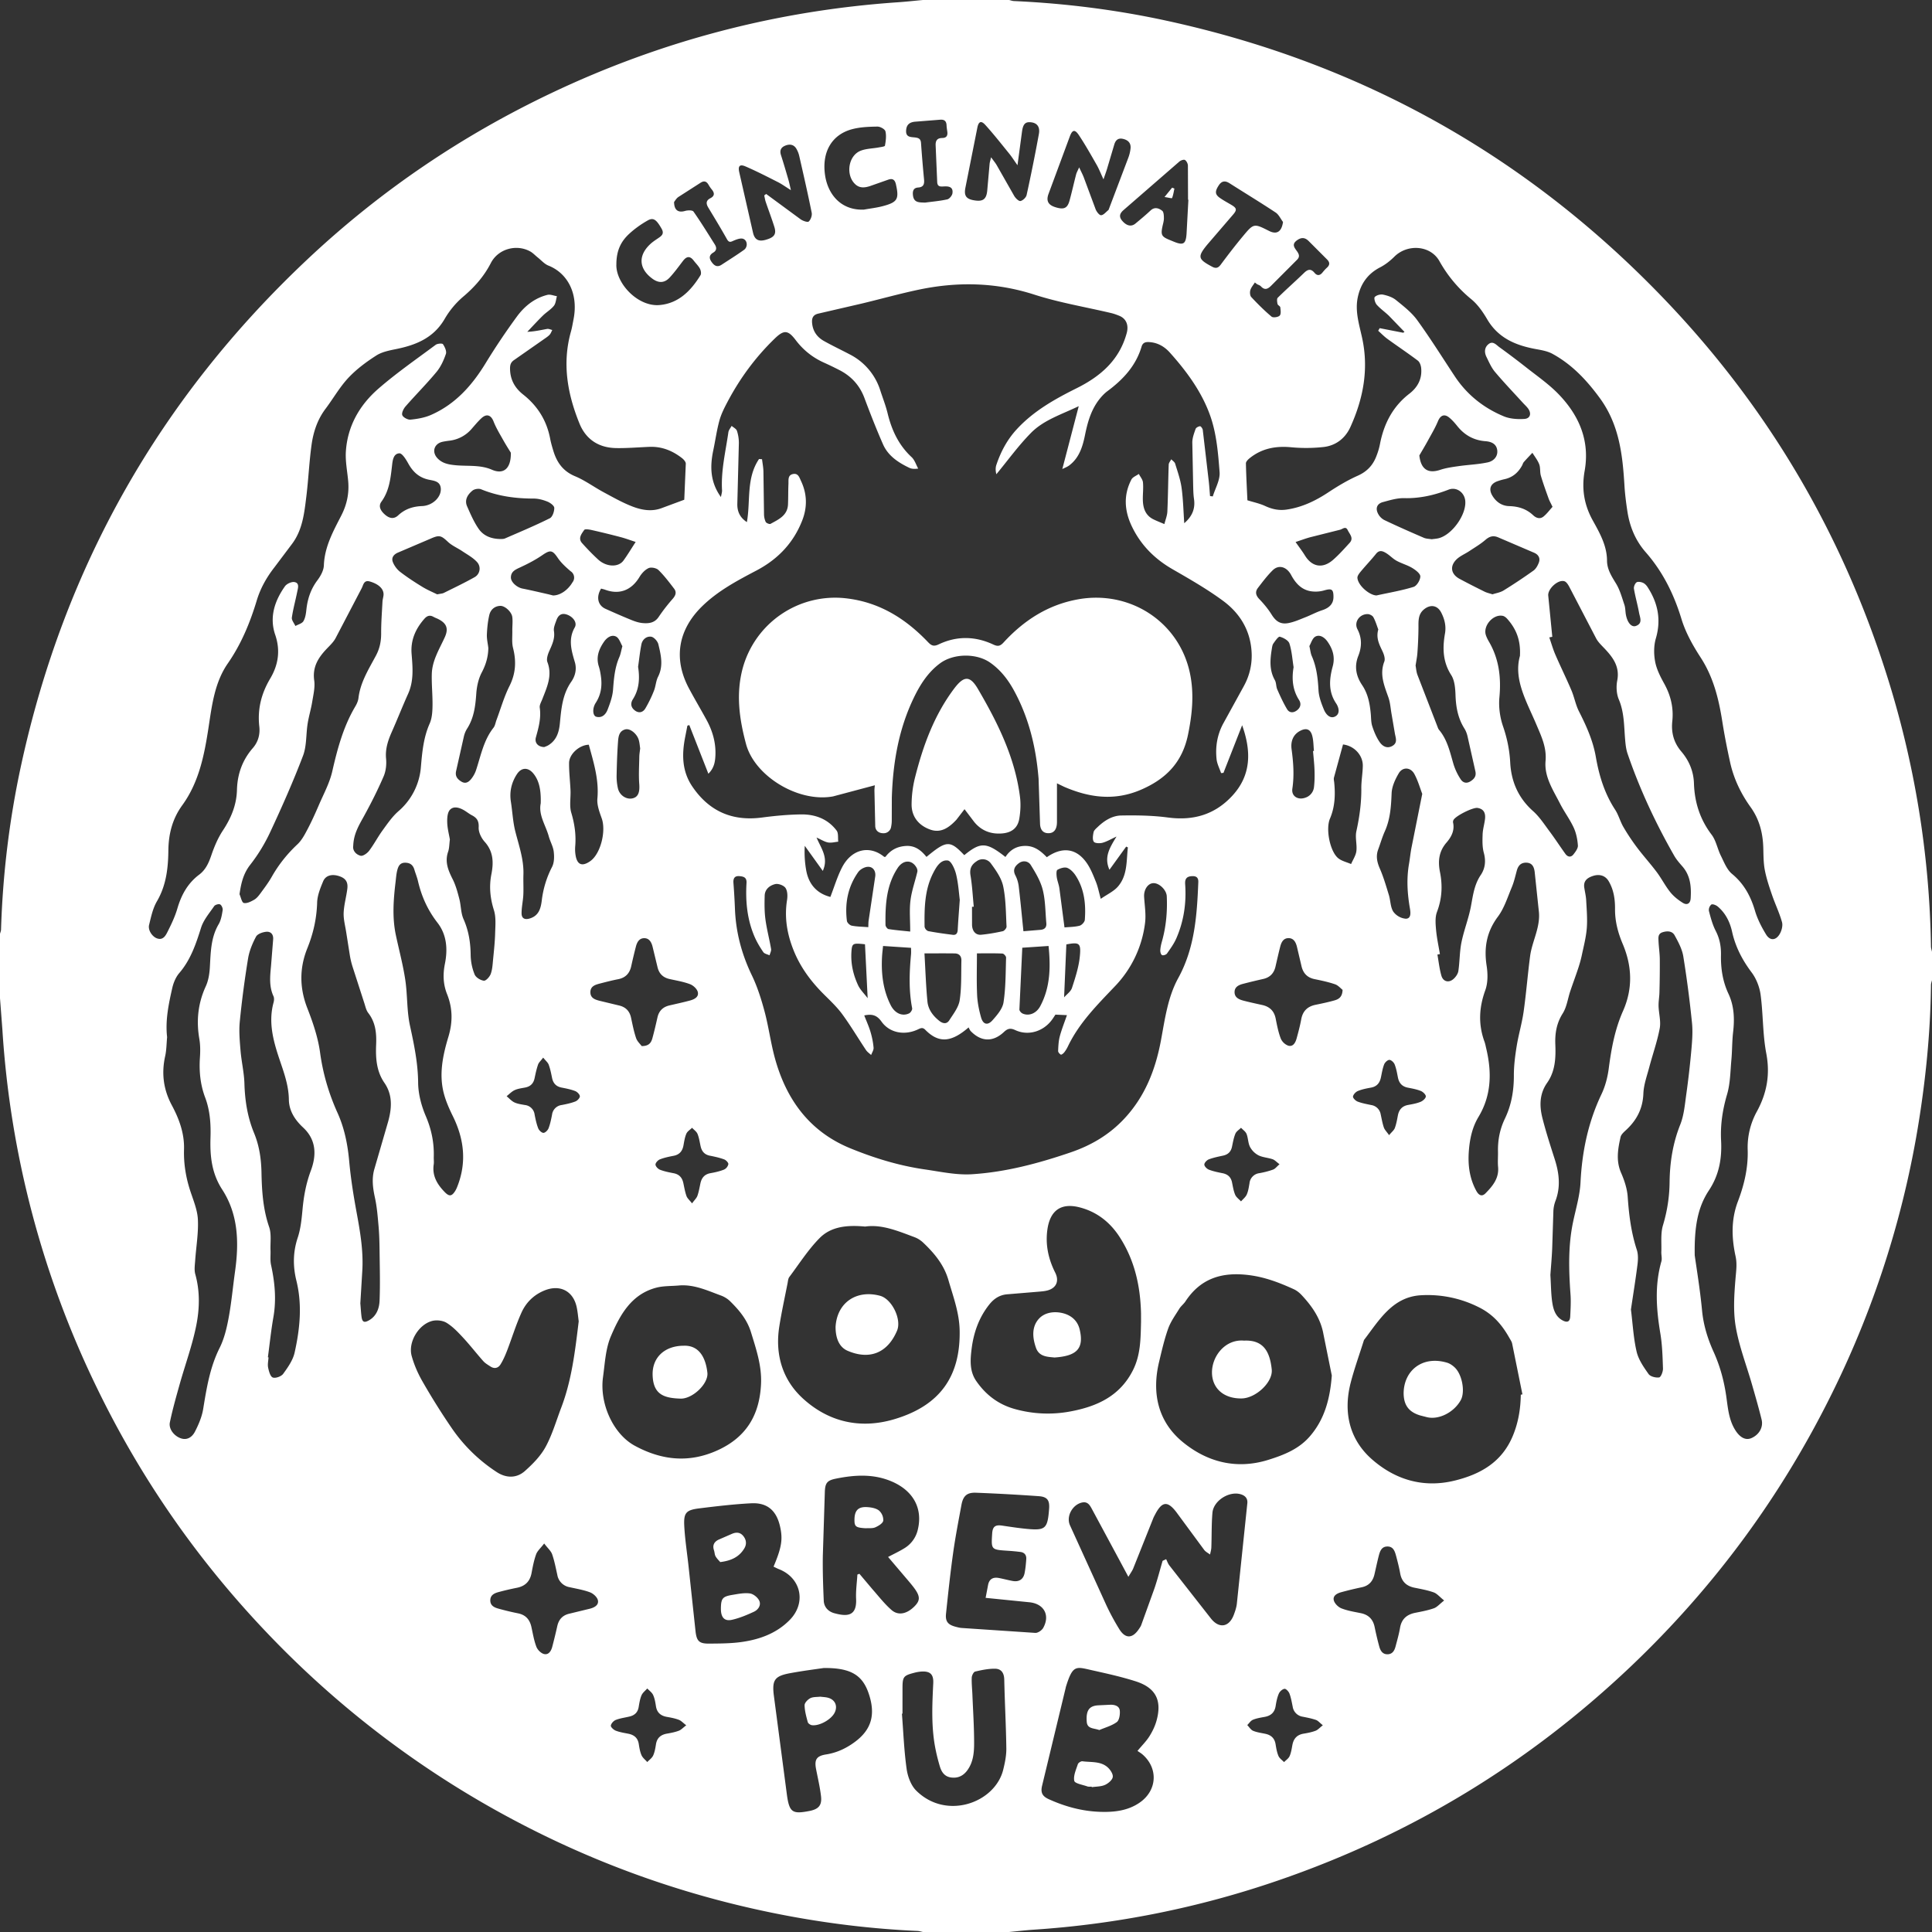
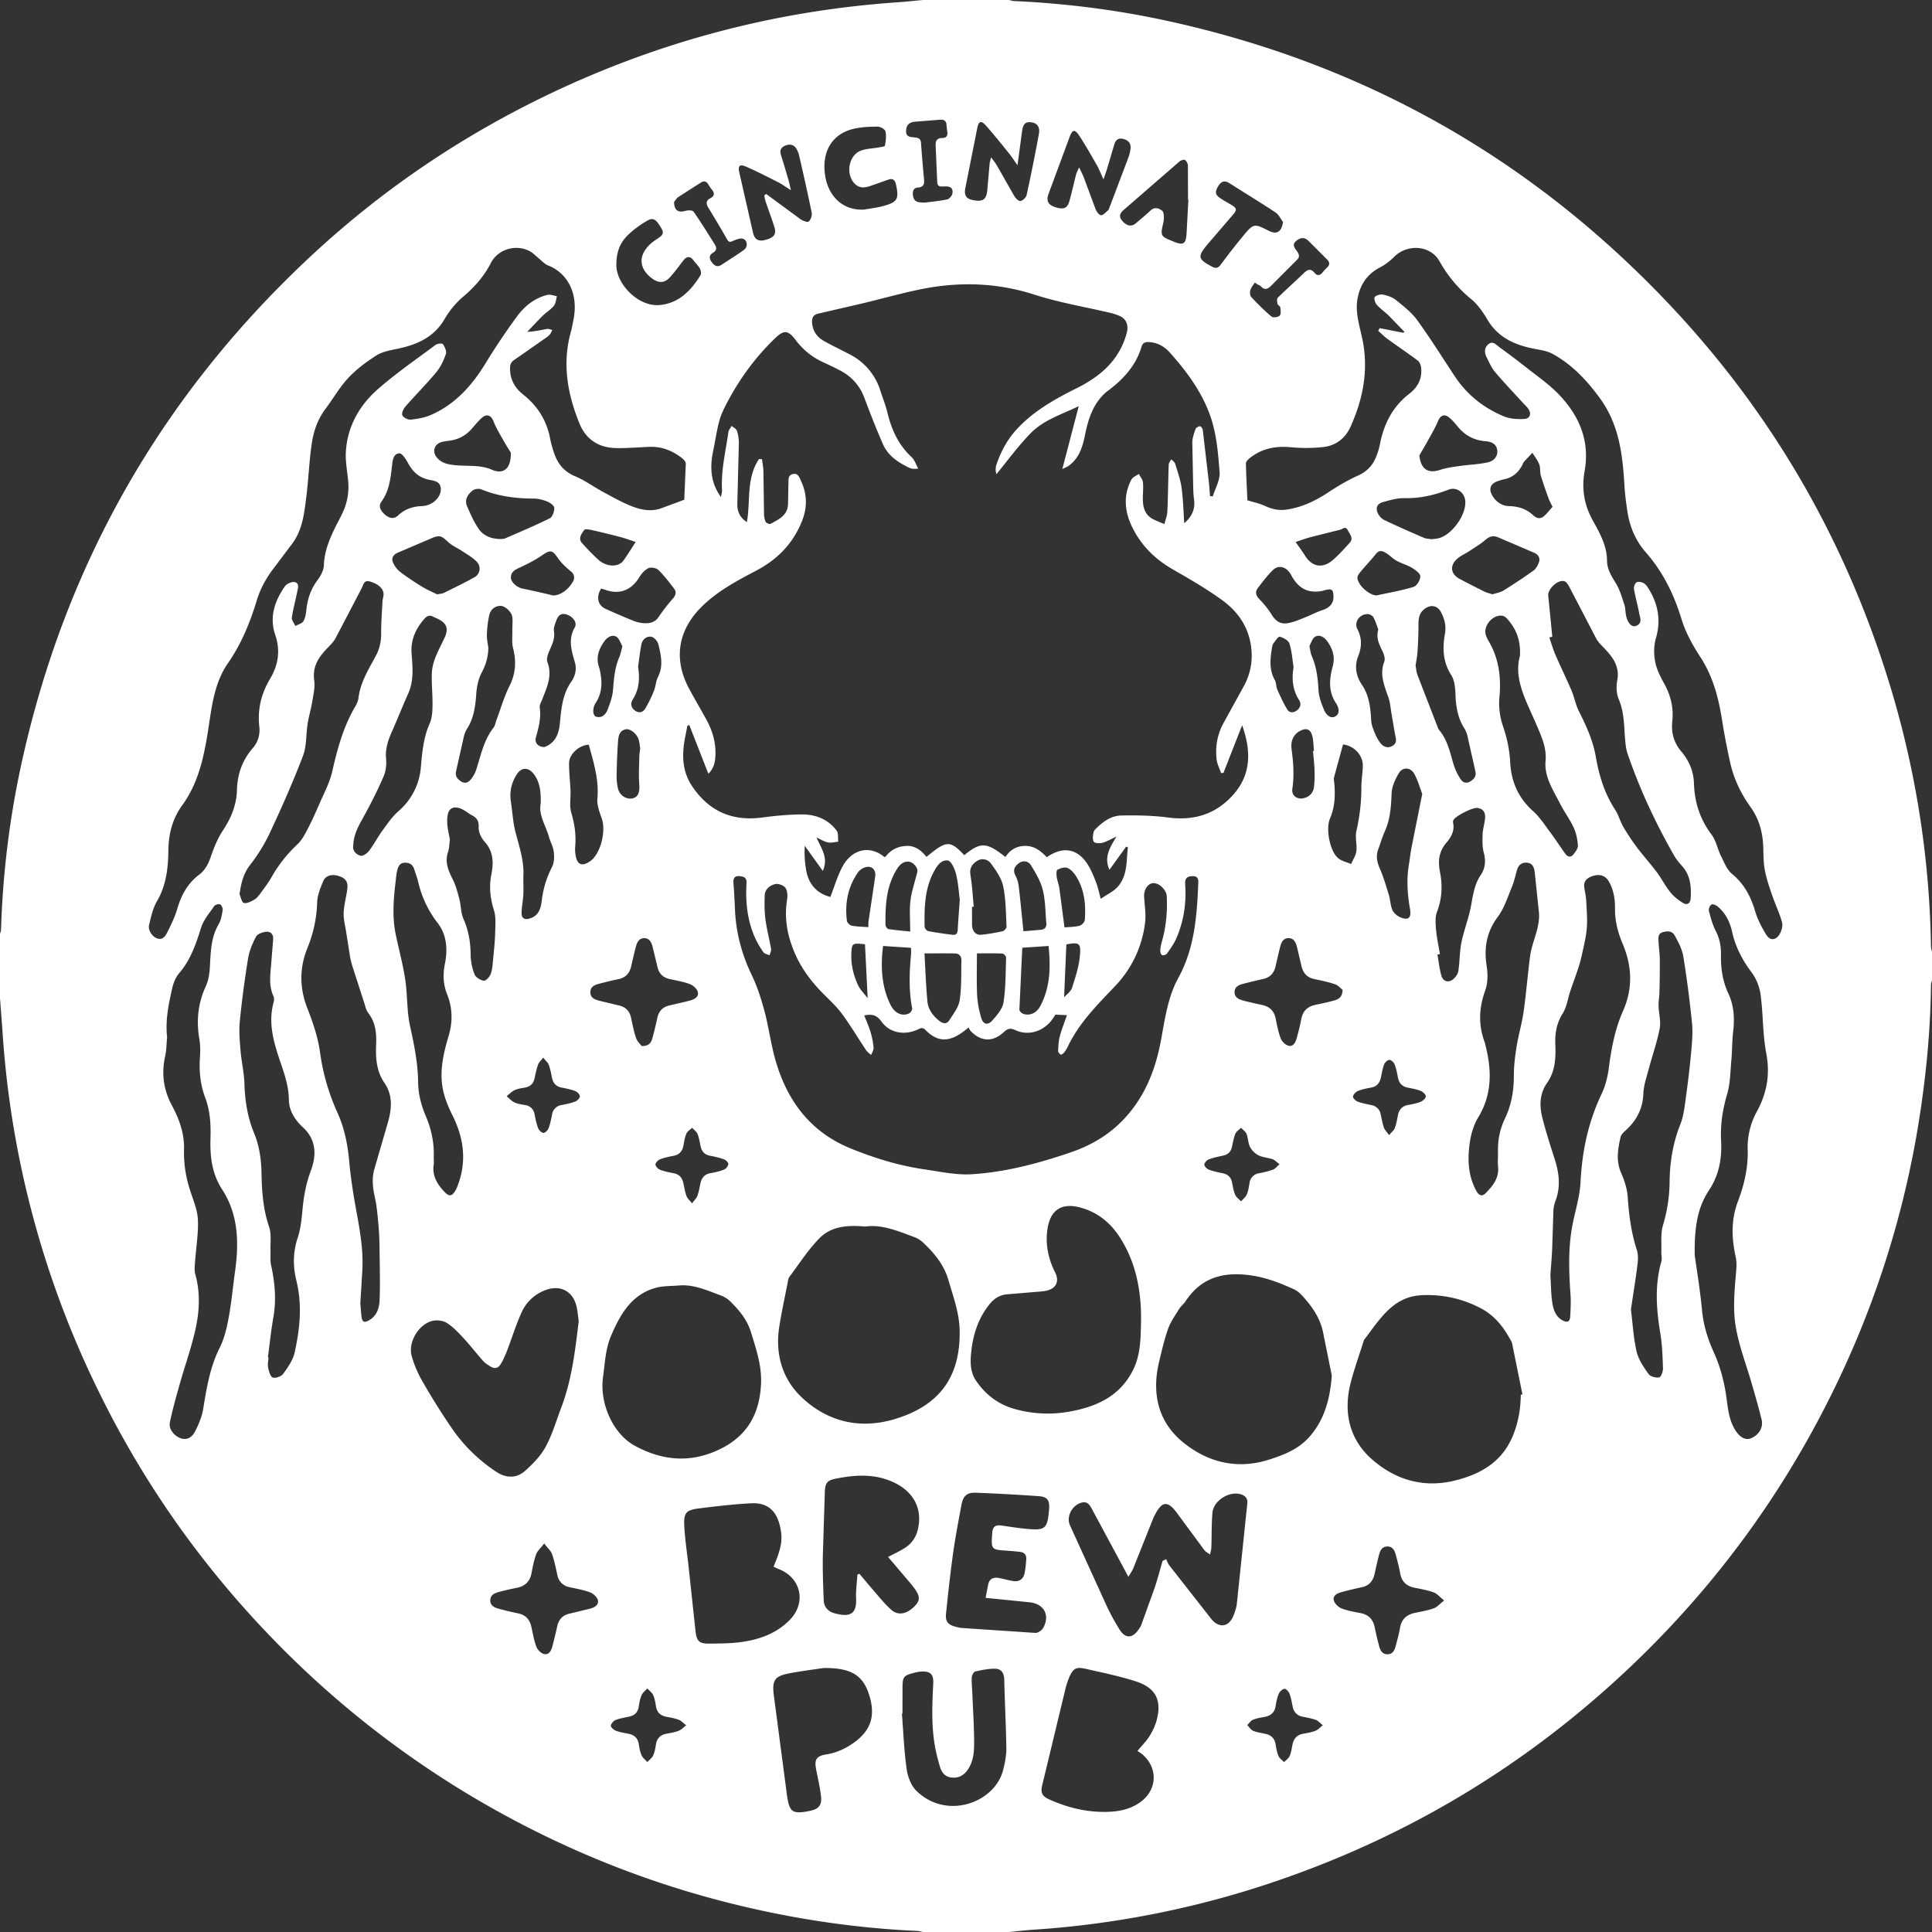
<svg xmlns="http://www.w3.org/2000/svg" viewBox="0 0 120 120" fill="#fff">
  <rect x="0" y="0" width="120" height="120" fill="#333333" stroke="none" />
  <path d="M57.322 0h5.356c.099.022.198.06.298.065 3.225.146 6.418.551 9.57 1.241 12.142 2.657 22.508 8.497 31.059 17.516 6.283 6.627 10.795 14.323 13.561 23.031a58.74 58.74 0 0 1 2.77 16.927c.002.114.042.227.064.34v1.76c-.022.1-.063.2-.064.3-.028 2.602-.262 5.186-.643 7.758a59.08 59.08 0 0 1-5.505 17.605c-3.157 6.394-7.323 12.048-12.492 16.959-6.339 6.022-13.642 10.461-21.911 13.298a58.5 58.5 0 0 1-15.173 3.056c-.512.034-1.022.095-1.533.143h-5.356c-.114-.023-.227-.06-.342-.065-2.663-.119-5.305-.429-7.925-.914-5.844-1.084-11.41-2.989-16.685-5.734a59.86 59.86 0 0 1-15.793-11.874c-4.304-4.514-7.828-9.578-10.55-15.193A59.35 59.35 0 0 1 .147 63.934L0 62v-4c.022-.086.061-.171.064-.258.106-3.429.515-6.825 1.24-10.176 2.673-12.351 8.627-22.854 17.835-31.5 4.508-4.233 9.573-7.661 15.16-10.31C41.106 2.53 48.268.654 55.784.14c.513-.035 1.025-.093 1.538-.14zM47.15 28.511l.181.012c.03.253.081.506.087.761l.036 2.632a1.2 1.2 0 0 0 .104.499c.038.077.239.158.303.122.496-.275 1.053-.514 1.083-1.206.018-.424.009-.849.028-1.274.011-.241-.055-.551.292-.616.316-.059.388.221.488.433.38.802.398 1.623.079 2.444-.544 1.403-1.517 2.418-2.842 3.115-1.201.633-2.401 1.264-3.388 2.233-1.488 1.461-1.789 3.256-.807 5.094.351.658.733 1.299 1.09 1.953.377.69.589 1.427.551 2.22-.019.394-.082.777-.437 1.125l-1.185-3.024-.118.04-.145.743c-.205 1.064-.188 2.092.45 3.034 1.046 1.543 2.484 2.171 4.331 1.927.803-.106 1.616-.183 2.426-.193.872-.011 1.662.28 2.206 1.003.123.163.073.457.102.691-.212.02-.432.085-.633.048-.222-.041-.426-.176-.716-.306.287.681.76 1.248.389 2.073l-1.12-1.559a6.54 6.54 0 0 0 .083 1.486c.15.896.664 1.473 1.508 1.689.242-.623.427-1.254.722-1.828.587-1.142 1.705-1.409 2.617-.664.014.012.046.001.084.001.316-.424.742-.648 1.286-.676.566-.029.939.282 1.26.681 1.251-1.035 1.459-1.043 2.348-.109 1.017-.83 1.374-.817 2.557.113.293-.45.701-.693 1.258-.687.57.006.954.337 1.312.702.965-.676 1.845-.557 2.481.361.246.355.409.775.572 1.18.121.301.181.626.297 1.044.4-.279.808-.461 1.071-.768.599-.697.516-1.591.614-2.426l-.106-.05-1.039 1.438c-.358-.799.032-1.39.438-2.062-.345.159-.597.312-.87.386-.171.046-.472.036-.541-.066-.094-.139-.053-.397-.013-.592.024-.116.147-.219.242-.31.414-.399.906-.716 1.475-.726.966-.017 1.942-.003 2.897.124 1.569.209 2.9-.168 3.986-1.333 1.203-1.29 1.202-2.784.627-4.398l-1.16 2.959-.148.014c-.097-.288-.249-.569-.28-.864-.082-.769.04-1.517.41-2.206l1.289-2.344a3.87 3.87 0 0 0 .474-2.153c-.088-1.334-.744-2.377-1.773-3.135-.991-.73-2.07-1.347-3.139-1.963-1.122-.647-1.984-1.517-2.536-2.686-.45-.954-.513-1.927-.014-2.883.08-.154.303-.233.46-.347.09.174.239.343.257.525.035.355-.014.718-.007 1.078.009.52.158.976.669 1.223.219.106.446.193.669.289.064-.262.174-.521.185-.785.043-.97.049-1.941.084-2.911.004-.111.103-.219.157-.329.084.09.211.166.243.272.151.493.327.987.398 1.494.099.711.113 1.433.167 2.205.513-.443.692-.924.604-1.516-.041-.275-.043-.557-.051-.836l-.053-2.667c.002-.28.109-.565.204-.835.03-.084.177-.161.276-.17.051-.005.159.142.17.229l.374 3.204c.034.301.052.603.077.905l.172.021c.151-.502.459-1.015.422-1.502-.088-1.16-.187-2.36-.561-3.447-.517-1.502-1.467-2.802-2.534-3.99-.328-.365-.745-.608-1.248-.644-.21-.015-.419-.003-.502.277-.352 1.192-1.149 2.047-2.122 2.768-.158.117-.3.263-.428.414-.559.663-.792 1.462-.961 2.294-.147.724-.354 1.431-.985 1.906-.133.1-.299.157-.428.224l1.02-3.905c-1.074.517-2.175.857-2.968 1.662-.78.792-1.438 1.706-2.149 2.566-.052-.203-.06-.402-.001-.577.273-.814.665-1.558 1.255-2.202 1.049-1.145 2.37-1.885 3.731-2.563 1.489-.741 2.657-1.748 3.113-3.43.127-.47-.014-.891-.473-1.074-.16-.064-.324-.125-.491-.164-1.592-.377-3.218-.646-4.77-1.145-2.409-.775-4.811-.816-7.247-.296-1.157.247-2.298.566-3.449.843l-2.719.629c-.327.073-.421.269-.394.581.044.511.306.88.735 1.121.521.293 1.064.548 1.593.827a3.79 3.79 0 0 1 1.912 2.256c.152.468.334.929.45 1.406.254 1.046.685 1.978 1.491 2.725.192.178.276.471.41.711-.248.033-.412.02-.551-.047-.685-.327-1.318-.741-1.634-1.46-.417-.948-.794-1.915-1.158-2.885-.298-.792-.824-1.356-1.566-1.733a20.33 20.33 0 0 0-.934-.451c-.709-.316-1.293-.782-1.763-1.401-.484-.638-.735-.649-1.307-.096-1.188 1.149-2.156 2.464-2.927 3.922-.198.374-.395.761-.506 1.165-.166.601-.25 1.225-.379 1.837-.213 1.008-.205 1.979.473 2.919.03-.177.075-.301.068-.423-.072-1.223.224-2.406.394-3.603.02-.138.132-.264.202-.395.114.1.288.181.329.305a2.4 2.4 0 0 1 .12.776l-.095 3.75c-.014.51.183.878.593 1.145.237-1.3-.056-2.72.756-3.92zm6.53 34.559c.14.362.29.689.391 1.031.094.316.16.644.188.972.013.146-.097.303-.151.455-.108-.101-.239-.187-.319-.307-.494-.739-.948-1.507-1.472-2.223-.328-.448-.741-.837-1.138-1.231-.792-.788-1.448-1.661-1.873-2.706-.416-1.022-.597-2.062-.421-3.163.039-.244.03-.561-.097-.747-.109-.159-.445-.284-.636-.239-.332.079-.644.311-.656.712-.015.492-.019.99.046 1.476.082.618.246 1.225.351 1.84.021.123-.061.263-.095.396-.133-.064-.316-.093-.388-.199-.209-.305-.403-.628-.548-.967-.456-1.063-.563-2.186-.495-3.328.021-.349-.185-.403-.439-.424-.3-.025-.394.138-.373.419a43.62 43.62 0 0 1 .093 1.595c.054 1.458.415 2.828 1.051 4.147.343.712.586 1.483.791 2.25.257.963.382 1.962.648 2.922.708 2.559 2.157 4.54 4.672 5.57 1.489.61 3.033 1.084 4.634 1.314.972.14 1.961.36 2.927.299 2.104-.133 4.136-.677 6.135-1.36 1.278-.437 2.385-1.092 3.309-2.074 1.298-1.379 1.954-3.056 2.294-4.881.247-1.322.421-2.68 1.074-3.87 1.028-1.872 1.163-3.903 1.246-5.958.011-.281-.124-.384-.388-.372-.328.015-.453.158-.428.506.082 1.159-.083 2.289-.549 3.357-.147.337-.37.644-.583.946-.052.074-.229.13-.303.096s-.116-.196-.111-.298c.009-.184.052-.37.102-.548.26-.919.344-1.857.301-2.808-.018-.398-.473-.836-.841-.816-.341.018-.593.413-.566.853.033.544.127 1.099.057 1.63a6.88 6.88 0 0 1-1.877 3.93c-1.09 1.146-2.217 2.268-2.913 3.726-.063.131-.14.259-.23.373-.052.066-.172.158-.209.138-.078-.041-.172-.15-.169-.227.013-.303.026-.613.103-.904.118-.443.291-.871.445-1.32l-.715-.033c-.062.093-.125.194-.194.291-.531.749-1.477 1.05-2.293.674-.306-.141-.475-.109-.714.116-.68.638-1.415.606-2.056-.052-.063-.065-.095-.159-.137-.234-1.041.9-1.827 1.028-2.694.144-.164-.167-.293-.095-.456-.019-.815.384-1.75.229-2.26-.488-.295-.414-.599-.48-1.071-.382zm33.473-42.405l.083-.049-.961-.996c-.247-.241-.539-.439-.767-.696-.102-.116-.182-.412-.119-.478.111-.114.354-.18.517-.146.28.059.582.159.799.335.471.383.972.768 1.323 1.253.82 1.13 1.56 2.319 2.332 3.485.759 1.146 1.795 1.968 3.051 2.488.383.158.85.186 1.271.159.367-.024.453-.339.233-.643-.093-.128-.215-.236-.323-.354-.583-.64-1.182-1.265-1.739-1.927-.225-.268-.369-.609-.527-.929-.143-.29-.124-.598.138-.8.267-.207.47.053.663.195a51.18 51.18 0 0 1 1.626 1.225c.697.553 1.442 1.063 2.056 1.699 1.27 1.317 1.95 2.88 1.616 4.763-.192 1.086-.046 2.083.505 3.077.423.764.881 1.561.885 2.496.003.546.285.972.559 1.423.243.398.369.87.52 1.319.067.199.056.422.096.631.094.488.35.783.622.683.442-.164.244-.531.193-.821-.089-.498-.233-.986-.317-1.484-.021-.126.057-.322.157-.399.082-.063.276-.029.396.021.114.048.22.157.29.265.643.987.86 2.027.517 3.195-.132.451-.131.979-.043 1.445.089.471.323.928.559 1.355.408.736.595 1.503.506 2.34-.075.707.087 1.328.565 1.889s.756 1.225.78 1.971c.038 1.178.373 2.235 1.097 3.189.279.368.361.88.574 1.307.198.396.371.86.693 1.127.748.618 1.16 1.387 1.428 2.294.152.514.407 1.011.688 1.47.244.4.605.381.845-.027.122-.208.205-.52.144-.74-.159-.573-.424-1.115-.617-1.68-.175-.511-.35-1.027-.451-1.556-.087-.454-.081-.928-.095-1.393-.028-.913-.243-1.756-.786-2.512-.604-.84-1.048-1.764-1.272-2.778-.186-.844-.354-1.694-.488-2.548-.221-1.405-.553-2.752-1.347-3.974-.481-.74-.931-1.542-1.186-2.38-.47-1.546-1.161-2.942-2.222-4.153-.645-.736-.997-1.598-1.141-2.551-.08-.526-.148-1.056-.18-1.586-.116-1.926-.326-3.794-1.533-5.441-.821-1.121-1.733-2.089-2.946-2.75-.315-.171-.7-.231-1.06-.298-1.233-.23-2.307-.686-2.984-1.839-.266-.454-.584-.915-.983-1.245a8.23 8.23 0 0 1-1.984-2.366c-.557-.998-1.989-1.09-2.801-.284-.26.258-.561.497-.885.664-.771.397-1.208 1.02-1.386 1.847-.19.882.091 1.718.272 2.56.414 1.929.064 3.757-.736 5.516-.316.695-.901 1.149-1.66 1.236a9.87 9.87 0 0 1-2.027.015c-.962-.089-1.828.076-2.584.693-.096.078-.218.207-.216.309.016.779.06 1.558.093 2.293.367.115.759.195 1.112.359.427.197.849.285 1.314.219.957-.138 1.795-.54 2.596-1.069.584-.386 1.193-.751 1.831-1.036.554-.247.918-.622 1.136-1.16.104-.257.191-.528.243-.8.243-1.261.792-2.336 1.828-3.134.52-.401.798-.929.732-1.595-.016-.161-.089-.369-.209-.46-.615-.464-1.258-.892-1.882-1.345-.207-.15-.386-.338-.578-.509l.094-.161 1.46.285zM42.501 31.04l.095-2.239c.002-.114-.125-.259-.23-.342-.594-.465-1.261-.735-2.029-.704-.691.028-1.383.088-2.073.076-1.073-.019-1.87-.534-2.274-1.531-.746-1.839-1.082-3.729-.53-5.696.072-.256.114-.52.165-.781.317-1.63-.41-2.871-1.56-3.326-.248-.098-.444-.33-.662-.503-.156-.124-.294-.277-.464-.373-.854-.477-1.994-.17-2.451.716-.431.837-1.021 1.503-1.737 2.106a5.33 5.33 0 0 0-1.137 1.374c-.677 1.159-1.749 1.605-2.975 1.857-.435.089-.906.176-1.268.408-.623.399-1.235.853-1.737 1.39-.539.577-.937 1.285-1.416 1.921-.504.67-.757 1.441-.868 2.247-.147 1.068-.193 2.149-.325 3.219-.125 1.015-.235 2.046-.875 2.909l-1.105 1.469c-.489.626-.87 1.304-1.1 2.067-.417 1.382-.961 2.698-1.794 3.9-.82 1.183-.987 2.595-1.198 3.98-.261 1.706-.59 3.396-1.633 4.832-.614.846-.851 1.781-.863 2.811-.012 1.096-.132 2.166-.71 3.155-.255.436-.365.967-.487 1.468-.079.325.197.73.491.834.367.13.527-.156.646-.39.238-.472.471-.957.619-1.462.247-.845.641-1.569 1.356-2.106.397-.298.591-.723.751-1.193.182-.535.408-1.075.717-1.544.513-.777.853-1.584.878-2.525.025-.975.334-1.852.983-2.597.334-.383.46-.848.405-1.341-.121-1.076.123-2.046.676-2.977.5-.842.648-1.738.312-2.72-.373-1.092-.037-2.107.605-3.014.111-.157.414-.295.594-.261.324.061.213.378.168.603-.106.535-.256 1.063-.333 1.601-.023.161.141.348.219.524.172-.097.412-.153.499-.3.123-.206.158-.477.185-.726.073-.662.271-1.262.679-1.806.2-.267.394-.615.406-.933.042-1.154.582-2.121 1.082-3.097.355-.693.497-1.394.427-2.155-.056-.609-.181-1.223-.142-1.826.103-1.585.861-2.892 2.03-3.906 1.123-.974 2.352-1.826 3.547-2.715.11-.082.409-.104.453-.04.116.171.239.438.182.606-.135.395-.319.8-.583 1.118-.611.737-1.29 1.416-1.921 2.138-.125.143-.257.407-.204.546s.341.295.509.278c.427-.043.871-.117 1.261-.287 1.525-.665 2.57-1.844 3.421-3.243a42.06 42.06 0 0 1 1.913-2.852c.476-.655 1.101-1.165 1.911-1.367.179-.044.392.052.59.083-.059.202-.068.445-.19.597-.188.234-.466.394-.684.608-.332.326-.646.67-.968 1.007.458-.018.844-.111 1.233-.18.1-.018.213.042.32.067-.053.098-.09.211-.163.292-.088.097-.203.172-.312.248l-1.897 1.325c-.198.135-.254.288-.252.533.007.682.293 1.198.816 1.611.892.704 1.459 1.608 1.674 2.731.052.274.131.544.214.81.221.703.609 1.231 1.335 1.533.619.257 1.171.669 1.766.989s1.187.658 1.815.897c.569.217 1.184.325 1.797.094l1.405-.521zm11.236 45.144c-1.098-.103-2.106-.016-2.829.715-.712.721-1.267 1.598-1.88 2.415-.074.099-.084.251-.109.381-.176.901-.375 1.799-.517 2.705-.27 1.725.197 3.296 1.457 4.453 1.6 1.47 3.568 1.925 5.683 1.298 2.829-.839 4.115-2.646 4.064-5.509-.02-1.102-.401-2.108-.7-3.141-.274-.945-.873-1.663-1.565-2.318-.151-.143-.342-.267-.536-.339-1.021-.38-2.034-.811-3.068-.66zm28.983 9.249l-.519-2.568c-.174-.974-.708-1.736-1.361-2.433-.134-.143-.3-.274-.476-.355-.891-.407-1.786-.752-2.788-.878-1.664-.209-2.998.19-3.945 1.632-.109.166-.28.291-.383.459-.248.402-.535.795-.691 1.233-.24.674-.4 1.378-.566 2.076-.462 1.935-.062 3.709 1.469 4.967 1.518 1.247 3.339 1.725 5.319 1.107.962-.3 1.888-.665 2.57-1.45.939-1.079 1.265-2.374 1.372-3.791zm11.741 1.194l.1-.021-.639-3.155c-.026-.125-.11-.241-.175-.356-.463-.821-1.025-1.479-1.932-1.918a7.06 7.06 0 0 0-3.584-.725c-1.741.114-2.564 1.537-3.496 2.758-.016.021-.024.048-.032.073-.271.862-.579 1.714-.806 2.587-.477 1.839-.09 3.542 1.326 4.779 1.431 1.251 3.17 1.793 5.125 1.315 1.637-.401 2.956-1.166 3.627-2.806.334-.814.472-1.659.484-2.531zM70.872 82.13l-.001-.558c-.04-1.693-.397-3.299-1.33-4.741-.587-.907-1.388-1.543-2.434-1.827-1.186-.322-1.883.157-2.053 1.374-.131.941.065 1.828.487 2.667.25.497.09.934-.443 1.096-.176.053-.365.069-.55.085l-1.948.162c-.492.029-.856.264-1.15.633-.65.814-.979 1.757-1.105 2.782-.084.684-.125 1.369.287 1.969.591.861 1.381 1.464 2.403 1.746a7.58 7.58 0 0 0 3.439.151c1.662-.308 3.092-.956 3.902-2.576.472-.944.471-1.953.495-2.961zm-28.717-2.285c-.462.041-.94.019-1.382.133-1.564.405-2.27 1.703-2.831 3.021-.33.775-.37 1.683-.488 2.538-.226 1.642.634 3.532 1.969 4.258 1.667.907 3.379 1.097 5.167.276s2.596-2.212 2.68-4.13c.049-1.124-.305-2.146-.623-3.189-.239-.783-.735-1.377-1.298-1.929-.157-.154-.363-.281-.57-.356-.846-.308-1.677-.707-2.624-.622zm-6.209 2.232c-.038-.27-.061-.589-.129-.898-.217-.991-1.029-1.409-1.975-1.035-.666.263-1.159.741-1.445 1.369-.351.771-.597 1.588-.903 2.381-.114.294-.242.589-.408.855-.144.23-.379.287-.625.125-.155-.102-.324-.198-.445-.334-.424-.477-.815-.984-1.249-1.452-.314-.338-.641-.687-1.028-.925-.239-.147-.624-.189-.901-.116-.85.224-1.501 1.326-1.269 2.171.153.556.392 1.103.682 1.603a42.34 42.34 0 0 0 1.824 2.907 9.98 9.98 0 0 0 2.789 2.712c.58.376 1.226.386 1.744-.077.488-.436.975-.931 1.282-1.497.414-.762.658-1.617.969-2.434.651-1.708.861-3.504 1.085-5.354zm60.351-2.893c.041.665.038 1.202.119 1.726.066.43.201.866.635 1.1.303.163.463.084.479-.253.022-.451.049-.907.017-1.356-.107-1.493-.154-2.98.15-4.458.171-.833.43-1.665.472-2.506.095-1.915.474-3.737 1.302-5.475.236-.495.381-1.057.452-1.604.159-1.222.38-2.425.881-3.554.625-1.406.57-2.793-.018-4.182-.294-.694-.48-1.403-.474-2.166.005-.602-.081-1.197-.399-1.731-.199-.333-.554-.456-.974-.318-.341.112-.601.3-.538.72.039.263.105.523.119.787.031.579.083 1.162.038 1.737-.045.564-.192 1.121-.309 1.678-.06.284-.142.565-.233.841-.154.466-.327.925-.483 1.39s-.217.985-.47 1.386c-.388.614-.487 1.246-.459 1.938.034.833-.005 1.656-.511 2.375-.477.678-.482 1.434-.291 2.187.219.862.494 1.71.765 2.557.275.859.376 1.712.048 2.582a2.06 2.06 0 0 0-.131.623l-.075 2.352c-.026.585-.079 1.168-.111 1.622zm-73.916 1.768c.024.279.039.545.071.809.043.354.163.421.473.243.464-.266.632-.743.651-1.217.042-1.049.011-2.101-.001-3.151-.006-.492-.019-.985-.062-1.474-.052-.592-.098-1.189-.224-1.767-.13-.597-.209-1.181-.039-1.775l.856-2.946c.23-.83.294-1.658-.23-2.418-.499-.724-.548-1.545-.513-2.377.029-.708-.034-1.374-.49-1.963-.132-.17-.178-.411-.249-.624l-.733-2.271c-.067-.214-.119-.435-.157-.656l-.23-1.458c-.061-.403-.175-.808-.159-1.208.02-.5.166-.994.228-1.495.054-.44-.119-.668-.544-.797s-.806-.031-.957.332c-.177.423-.361.879-.374 1.325-.03.989-.238 1.914-.607 2.829-.498 1.233-.494 2.471.001 3.735.347.887.661 1.815.789 2.752.179 1.312.542 2.543 1.082 3.739.432.955.632 1.965.727 3.011s.259 2.083.448 3.114c.225 1.221.441 2.437.365 3.686l-.122 2.022zm82.879-3.001c.108.786.331 2.112.458 3.448.086.906.349 1.755.713 2.558.402.887.649 1.796.787 2.749.106.735.157 1.49.576 2.141.296.46.644.623.982.479.477-.202.759-.668.641-1.152-.18-.735-.391-1.462-.6-2.19-.341-1.188-.796-2.355-1.005-3.566-.167-.965-.099-1.987-.019-2.974.039-.478.112-.929.007-1.411-.25-1.147-.284-2.286.147-3.418.389-1.023.64-2.087.605-3.195a4.61 4.61 0 0 1 .57-2.382c.624-1.144.833-2.302.584-3.612-.227-1.193-.19-2.434-.352-3.642-.065-.481-.266-.997-.556-1.383-.58-.772-1.006-1.587-1.215-2.529-.135-.608-.407-1.159-.894-1.568-.102-.086-.313-.169-.395-.121a.45.45 0 0 0-.15.396c.109.422.224.855.422 1.24.248.481.337.97.327 1.499-.016.834.105 1.639.465 2.407.355.757.385 1.563.288 2.387-.066.566-.054 1.14-.106 1.708-.067.724-.067 1.473-.27 2.16-.279.949-.421 1.89-.37 2.871.057 1.1-.121 2.126-.753 3.081-.686 1.035-.913 2.224-.885 4.018zM10.38 64.41c-.038.397-.036.802-.121 1.188-.239 1.075-.107 2.081.414 3.053.457.852.786 1.752.757 2.74-.026.875.11 1.721.38 2.553.192.592.451 1.194.481 1.801.041.84-.109 1.689-.167 2.534-.02.289-.069.598.006.866.295 1.055.269 2.132.063 3.168-.244 1.234-.685 2.428-1.027 3.643-.222.792-.448 1.584-.615 2.388-.086.415.272.862.699.998.41.13.703-.117.858-.419.228-.442.433-.923.512-1.409.213-1.302.419-2.59 1.022-3.795.286-.573.441-1.228.559-1.864.177-.953.263-1.923.398-2.885.25-1.779.211-3.531-.8-5.089-.651-1.003-.761-2.073-.725-3.207.027-.854-.025-1.696-.334-2.513-.299-.794-.38-1.626-.322-2.476.026-.381.028-.775-.036-1.15-.197-1.136-.086-2.216.399-3.273.162-.352.228-.767.252-1.159.056-.929.052-1.855.549-2.7.149-.254.2-.576.248-.874.018-.113-.067-.309-.161-.355-.087-.043-.307.021-.366.108-.297.432-.662.856-.815 1.341-.318 1.01-.645 1.99-1.352 2.814-.216.251-.361.601-.436.929-.226.998-.439 2.004-.322 3.043zm6.257 19.894l.041.005c-.012.213-.066.434-.024.636.047.225.134.556.289.614.17.064.527-.065.644-.226.292-.402.605-.845.711-1.316.331-1.474.482-2.97.112-4.47-.221-.897-.216-1.775.082-2.672.186-.559.244-1.168.299-1.761.076-.825.221-1.613.516-2.403.348-.933.361-1.898-.48-2.679-.499-.463-.876-1.03-.885-1.736-.012-.901-.32-1.714-.6-2.549-.376-1.125-.682-2.274-.35-3.481.033-.121.045-.28-.005-.388-.278-.6-.215-1.221-.156-1.847l.134-1.673c.029-.326-.149-.511-.433-.483-.224.022-.539.133-.629.302-.226.424-.419.891-.496 1.362-.211 1.3-.386 2.608-.514 3.919-.059.599-.001 1.214.049 1.818.057.675.219 1.343.239 2.018.031 1.065.191 2.093.598 3.077.325.787.445 1.604.462 2.455.023 1.143.094 2.278.476 3.385.152.441.066.965.085 1.451.012.301-.031.612.032.901.235 1.077.34 2.15.147 3.249-.145.825-.23 1.66-.342 2.491zm84.664-2.961c.114.905.157 1.778.353 2.614.117.496.44.961.743 1.388.112.157.445.24.656.209.108-.016.243-.359.237-.55-.023-.73-.044-1.467-.164-2.185-.25-1.5-.359-2.984.066-4.472.052-.182-.012-.395-.004-.593.021-.552-.053-1.135.101-1.648.264-.879.402-1.761.412-2.669.014-1.234.199-2.424.662-3.585.231-.58.285-1.238.373-1.867.131-.933.238-1.87.321-2.809.049-.552.091-1.115.034-1.663a69.96 69.96 0 0 0-.539-4.115c-.075-.453-.312-.893-.538-1.303-.149-.271-.452-.285-.749-.191s-.261.339-.251.558c.016.372.075.743.079 1.114a61.63 61.63 0 0 1-.022 2.058c-.006.285-.062.571-.054.855.013.463.154.943.071 1.385-.154.819-.438 1.612-.652 2.421-.142.538-.342 1.08-.363 1.625-.035.937-.414 1.659-1.08 2.273-.134.124-.3.27-.337.431-.167.74-.295 1.476.035 2.228.205.468.374.984.409 1.488.076 1.121.215 2.219.566 3.292.091.278.079.608.042.904-.119.948-.273 1.891-.409 2.807zM70.087 97.941l-.537-1.001-1.722-3.199c-.126-.232-.258-.486-.599-.421-.605.116-1.023.857-.772 1.417l2.248 4.939c.241.518.514 1.024.814 1.51.372.604.812.597 1.207.017.06-.088.125-.177.161-.275l.823-2.283c.188-.559.336-1.131.501-1.698l.221-.104c.065.13.111.276.198.388l2.588 3.303c.508.639 1.129.533 1.416-.235.084-.223.163-.457.189-.692l.651-6.236c.031-.304-.137-.477-.407-.558-.72-.218-1.695.395-1.76 1.149-.061.714-.042 1.435-.068 2.152-.005.148-.052.294-.08.44-.124-.095-.276-.168-.366-.288l-1.73-2.348c-.546-.71-.889-.663-1.308.134-.043.082-.09.164-.124.25l-1.241 3.11c-.06.149-.16.282-.304.527zm26.328-58.388l-.186.037c.125.359.228.728.379 1.077.321.742.68 1.467.996 2.211.181.425.26.896.467 1.304.461.906.874 1.822 1.049 2.831.202 1.163.541 2.272 1.196 3.275.216.33.316.734.515 1.076a13.1 13.1 0 0 0 .849 1.277c.389.518.828.999 1.216 1.517.303.404.534.863.848 1.256.21.262.49.483.777.662.259.162.468.055.489-.276.045-.717-.009-1.408-.514-1.987-.183-.21-.371-.424-.508-.664-1.157-2.024-2.142-4.13-2.897-6.338-.097-.284-.128-.597-.153-.899-.07-.831-.051-1.665-.39-2.467-.147-.346-.171-.798-.099-1.173.166-.853-.252-1.424-.777-1.98-.189-.2-.402-.397-.53-.635l-1.656-3.181c-.076-.145-.187-.334-.321-.375-.395-.121-1.042.48-1.001.894l.252 2.558zM14.875 55.537c.087.193.144.519.269.548.191.044.445-.088.642-.2.155-.088.28-.246.389-.395.244-.332.495-.664.698-1.021.43-.76.962-1.428 1.601-2.027.262-.245.445-.59.616-.914.26-.492.49-1.001.71-1.513.297-.693.67-1.373.836-2.098.322-1.409.689-2.786 1.433-4.04.094-.158.174-.341.196-.52.117-.983.638-1.797 1.087-2.639.233-.438.324-.884.322-1.377-.003-.659.049-1.319.083-1.978.007-.132.051-.262.064-.394.035-.375-.285-.687-.847-.851-.38-.111-.403.218-.509.418l-1.624 3.106c-.135.249-.357.454-.556.664-.523.549-.886 1.129-.769 1.955.061.429-.053.889-.124 1.329-.074.455-.212.899-.284 1.354-.106.666-.054 1.385-.288 1.999-.608 1.6-1.305 3.169-2.028 4.721-.334.717-.753 1.414-1.241 2.036-.436.555-.575 1.15-.674 1.838zm55.776 53.215c.288-.347.548-.602.737-.902s.351-.632.445-.972c.352-1.262-.044-2.047-1.288-2.446-.883-.283-1.795-.483-2.702-.686-1.017-.228-1.206-.372-1.642 1.04-.004.013-.004.026-.007.039l-1.468 6.089c-.102.423.012.653.409.834 1.015.462 2.08.752 3.194.788.87.029 1.737-.064 2.48-.589 1.067-.754 1.136-2.115.16-2.97-.1-.088-.218-.154-.319-.225zM48.047 97.307c.508-1.202.586-1.714.397-2.522-.226-.97-.794-1.464-1.787-1.413-1.074.055-2.145.182-3.213.314-.835.103-.988.271-.942 1.114.045.836.177 1.667.267 2.501l.431 4.013c.068.616.226.778.835.773.677-.005 1.36-.006 2.028-.1 1.125-.158 2.179-.54 2.994-1.375 1.04-1.064.699-2.606-.67-3.146-.109-.043-.212-.099-.341-.159zm47.53-40.73l-.255-2.417c-.035-.279-.132-.558-.497-.577-.355-.018-.529.18-.616.5-.093.346-.173.701-.311 1.03-.261.621-.467 1.295-.861 1.823-.699.939-.874 1.922-.7 3.047.077.496.084 1.063-.083 1.523-.392 1.079-.441 2.122-.05 3.194.05.137.075.282.109.425.35 1.473.327 2.905-.48 4.246-.388.645-.539 1.356-.598 2.091-.07.878.032 1.728.467 2.514.141.254.336.377.568.14.443-.451.843-.929.779-1.635-.029-.317.001-.639-.006-.959-.016-.717.116-1.391.432-2.047.403-.837.556-1.735.554-2.672-.002-.607.077-1.22.174-1.821.116-.72.329-1.425.432-2.146.162-1.144.251-2.299.402-3.444.124-.943.664-1.815.54-2.817zM26.942 71.925c0 .133.017.269-.003.399-.105.704.214 1.234.678 1.712.281.29.438.28.654-.061.049-.078.089-.163.123-.249.603-1.506.442-2.962-.264-4.394-.216-.438-.419-.893-.548-1.362-.336-1.216-.08-2.414.27-3.576.274-.911.266-1.772-.085-2.649-.243-.607-.264-1.23-.133-1.881.181-.9.121-1.803-.462-2.553-.603-.776-.989-1.631-1.209-2.577-.057-.245-.155-.481-.227-.723-.088-.297-.279-.43-.589-.426s-.41.228-.47.459c-.063.242-.079.497-.109.747-.131 1.099-.213 2.198.02 3.295.196.922.443 1.836.583 2.766.143.945.091 1.925.293 2.853.255 1.173.496 2.326.507 3.541.006.698.2 1.434.477 2.081.362.847.528 1.694.492 2.599zm28.219 24.781c.359-.19.697-.347 1.012-.542a1.82 1.82 0 0 0 .837-1.169c.313-1.316-.292-2.417-1.644-2.987-1.131-.477-2.287-.401-3.451-.166-.548.111-.667.274-.684.847l-.124 3.95c-.014.928.017 1.858.058 2.786.018.398.282.672.654.774.747.203 1.407.229 1.355-.883-.024-.504.05-1.012.08-1.518l.126-.047.811.962c.386.437.746.906 1.183 1.287.428.374.975.241 1.45-.251.339-.352.33-.615-.053-1.128-.135-.181-.283-.354-.429-.526l-1.179-1.387zm6.058 2.537l.152-.798c.074-.379.32-.5.676-.432.287.055.57.133.858.185.389.069.658-.104.734-.488.056-.286.084-.58.104-.871.017-.246-.107-.411-.359-.444a12.44 12.44 0 0 0-.794-.075c-1.028-.067-1.029-.066-.964-1.072.028-.431.19-.553.624-.489.5.074 1 .151 1.502.2 1.186.114 1.314-.005 1.409-1.232.042-.539-.105-.759-.645-.797-1.299-.092-2.599-.165-3.9-.214-.56-.021-.795.198-.899.757-.184.994-.377 1.987-.517 2.988-.175 1.252-.31 2.509-.441 3.767-.05.482.118.684.58.808.128.034.259.07.39.08l4.575.306c.163.009.408-.159.493-.313.433-.782.053-1.488-.84-1.588l-2.74-.276zm-5.164 7.195l-.035.003c.09 1.141.133 2.289.291 3.421.066.474.266 1.026.593 1.352 1.868 1.863 4.891.769 5.405-1.284.109-.436.202-.893.196-1.339-.019-1.424-.099-2.847-.129-4.271-.009-.412-.189-.667-.567-.673-.414-.006-.834.081-1.24.177-.098.023-.207.242-.212.374-.014.358.027.718.041 1.077.041 1.011.109 2.022.106 3.032-.001.581-.063 1.177-.439 1.673-.255.337-.595.484-1.014.419-.379-.059-.567-.331-.669-.664a11.6 11.6 0 0 1-.265-1.044c-.284-1.371-.22-2.755-.151-4.14.028-.561-.194-.768-.764-.726a2.43 2.43 0 0 0-.43.078c-.643.167-.71.248-.716.895l-.001 1.639zm-4.898-2.834c-.427.064-1.244.167-2.054.315-.974.177-1.159.412-1.04 1.377l.818 6.214c.152 1.068.348 1.179 1.404.971.557-.11.775-.35.71-.912s-.198-1.125-.307-1.686c-.115-.592.027-.818.626-.912.661-.104 1.244-.378 1.775-.77 1.04-.767 1.308-1.699.872-2.999-.382-1.142-1.097-1.618-2.805-1.598zm43.25-62.877c.051-1.009-.258-1.683-.776-2.274-.075-.086-.181-.177-.286-.2-.598-.128-1.25.619-1.053 1.201.046.138.113.271.187.397.63 1.078.766 2.231.652 3.465-.055.589.031 1.233.224 1.794.255.741.405 1.474.447 2.254.063 1.185.505 2.202 1.419 3.015.399.355.7.824 1.024 1.258.341.457.651.936.984 1.399.144.199.344.232.5.034.128-.163.29-.378.277-.558-.027-.376-.105-.769-.262-1.109-.239-.516-.589-.98-.847-1.488-.426-.838-.987-1.662-.9-2.646.074-.839-.254-1.519-.56-2.242-.606-1.437-1.447-2.829-1.027-4.299zM21.941 52.52c-.053.296.154.551.455.632.143.038.411-.151.529-.307.304-.401.537-.855.833-1.263.302-.416.6-.854.982-1.19a4.03 4.03 0 0 0 1.404-2.771c.08-.919.161-1.818.543-2.678.145-.326.171-.724.177-1.09.012-.664-.062-1.329-.044-1.992.023-.837.469-1.54.805-2.276.248-.545.117-.874-.415-1.139-.095-.047-.197-.082-.289-.134-.226-.127-.4-.062-.562.122-.55.625-.863 1.33-.794 2.183.067.836.146 1.671-.216 2.476-.349.775-.66 1.568-1.005 2.345-.24.541-.423 1.074-.364 1.69.034.359-.011.765-.152 1.093-.356.827-.763 1.634-1.195 2.424-.314.574-.665 1.122-.692 1.875zm67.494 6.742l-.155.028c.079.439.125.887.248 1.313.108.374.462.46.754.2.14-.124.274-.317.3-.495.087-.589.074-1.196.192-1.777.153-.751.443-1.474.586-2.226.129-.682.205-1.355.612-1.956.274-.405.33-.87.191-1.377-.099-.363-.088-.764-.075-1.147.011-.316.109-.629.148-.946.051-.416-.11-.644-.467-.697-.288-.043-1.365.496-1.491.751-.022.045-.036.107-.026.155.112.498-.115.909-.408 1.247-.478.553-.538 1.16-.404 1.83.169.841.125 1.655-.185 2.473-.124.328-.092.734-.06 1.098.045.511.157 1.017.241 1.525zm-61.493-7.115c-.038.286-.032.536-.109.757-.218.631.008 1.159.285 1.709.192.382.305.809.413 1.226.107.41.089.866.257 1.243.323.725.438 1.464.446 2.247a3.36 3.36 0 0 0 .246 1.197c.075.185.364.363.574.387.13.015.36-.241.426-.42.103-.278.116-.592.146-.893.054-.552.114-1.104.129-1.657.013-.47.06-.972-.076-1.407-.235-.747-.308-1.473-.158-2.236.143-.726.128-1.41-.42-2.018-.207-.23-.385-.597-.37-.891.021-.396-.109-.591-.421-.753-.164-.085-.31-.205-.47-.301-.29-.173-.652-.289-.888-.045-.163.169-.183.527-.174.797.011.367.11.732.165 1.057zm59.983-10.803c.032.167.044.385.118.581l1.234 3.19c.029.074.054.156.103.215.526.623.682 1.397.904 2.148a3.64 3.64 0 0 0 .441.924c.137.212.36.289.621.119.24-.156.359-.331.29-.627l-.488-2.173c-.039-.165-.104-.333-.194-.476-.396-.631-.523-1.319-.549-2.055-.015-.428-.05-.922-.269-1.263-.526-.823-.543-1.677-.386-2.574.083-.472-.025-.904-.236-1.311-.234-.45-.663-.516-1.058-.2-.375.3-.353.709-.352 1.129a23.78 23.78 0 0 1-.066 1.573c-.016.251-.07.5-.113.798zm-57.594-1.1c-.007.546-.149 1.033-.408 1.524-.208.394-.31.874-.341 1.324-.053.769-.146 1.507-.573 2.172-.091.143-.157.311-.196.477l-.48 2.134c-.075.315.054.499.306.661.271.174.466.045.622-.145.131-.161.24-.354.306-.551.3-.904.47-1.858 1.083-2.636.102-.129.127-.319.187-.481.265-.707.472-1.443.809-2.115.39-.778.43-1.535.221-2.358-.085-.336-.04-.706-.046-1.06-.005-.29.035-.584-.002-.869-.043-.321-.461-.7-.745-.689-.361.013-.607.243-.684.574-.091.393-.132.803-.149 1.207-.011.276.058.554.09.832zm9.529 24.73c.476.002.594-.241.666-.504.116-.423.214-.85.311-1.278.092-.406.339-.648.74-.742.427-.1.856-.191 1.279-.306.265-.072.562-.214.486-.527-.047-.195-.282-.411-.482-.487-.406-.154-.845-.225-1.273-.321-.405-.091-.652-.334-.747-.736l-.309-1.279c-.07-.273-.207-.525-.521-.522s-.446.258-.515.53a33.88 33.88 0 0 0-.287 1.203c-.098.45-.353.725-.814.815-.378.074-.751.17-1.124.267-.288.075-.596.161-.6.535s.295.469.587.543l1.201.289c.4.096.645.34.735.748.094.428.175.863.316 1.276.071.209.262.377.35.498zm49.838 34.435c-.278-.223-.439-.427-.646-.502-.385-.138-.795-.21-1.198-.292-.499-.102-.796-.381-.887-.893-.062-.353-.153-.702-.244-1.048-.08-.3-.17-.628-.563-.618-.366.009-.457.321-.53.609-.095.373-.173.751-.261 1.126-.1.427-.345.703-.789.797a21.12 21.12 0 0 0-1.278.308c-.252.07-.532.215-.456.506.051.198.274.418.473.496.379.15.793.215 1.197.297.487.098.767.382.866.867.083.403.177.804.285 1.202.069.253.197.485.505.486s.438-.219.507-.479c.102-.385.213-.77.28-1.162.094-.551.42-.829.945-.935.39-.078.787-.15 1.16-.282.199-.071.355-.264.635-.483zM33.8 95.869c-.23.299-.426.464-.501.673-.134.373-.21.769-.283 1.16-.097.523-.397.817-.914.919a17.18 17.18 0 0 0-1.126.263c-.264.071-.52.182-.523.514s.25.448.515.52a17.49 17.49 0 0 0 1.201.288c.479.094.735.385.837.847.092.415.16.841.311 1.235.072.188.288.403.476.447.286.067.441-.191.509-.453a34.29 34.29 0 0 0 .311-1.278c.093-.419.331-.68.754-.776l1.277-.31c.271-.071.559-.22.492-.523-.043-.195-.283-.414-.485-.491-.406-.155-.846-.224-1.273-.321a.93.93 0 0 1-.763-.769c-.096-.428-.177-.862-.32-1.274-.072-.207-.268-.371-.493-.668zM83.39 61.481c-.115-.088-.27-.277-.467-.345-.413-.142-.845-.233-1.274-.321-.461-.095-.713-.375-.814-.82l-.283-1.203c-.07-.269-.2-.524-.52-.523s-.446.257-.515.527c-.106.412-.198.827-.294 1.241s-.344.675-.767.769a37.82 37.82 0 0 0-1.24.3c-.269.069-.53.187-.535.508-.005.342.272.465.551.538.385.101.775.184 1.165.27.463.102.744.37.838.846.083.417.163.84.314 1.234a.82.82 0 0 0 .471.448c.297.08.442-.189.513-.444.11-.397.215-.796.29-1.201.095-.51.389-.793.888-.895.39-.08.781-.162 1.164-.27.261-.073.502-.198.515-.662zM33.586 49.89c.026-.876-.12-1.442-.467-1.857-.323-.387-.738-.372-1.014.055-.338.521-.47 1.092-.372 1.715.096.613.123 1.242.274 1.839.225.884.535 1.746.504 2.678-.014.419.014.839-.006 1.257-.019.383-.109.765-.109 1.147 0 .328.205.42.517.322.556-.174.676-.623.738-1.116a6.09 6.09 0 0 1 .638-2.084c.138-.266.142-.639.104-.951-.039-.322-.219-.624-.307-.944-.191-.696-.654-1.328-.499-2.062zm54.752-.583c-.14-.363-.267-.825-.491-1.235-.231-.424-.726-.451-.966-.044-.221.375-.428.82-.445 1.242-.033.816-.082 1.608-.422 2.365-.163.363-.272.749-.411 1.123-.154.415-.074.789.101 1.191.231.531.393 1.093.563 1.648.104.341.091.744.273 1.027a1.08 1.08 0 0 0 .773.439c.354.001.3-.402.259-.643-.16-.92-.216-1.836-.056-2.76.058-.337.09-.679.155-1.014l.668-3.34zm-40.869-37.17l.119-.089 2.141 1.574c.141.1.434.201.504.136.126-.116.217-.374.183-.545-.235-1.171-.503-2.336-.768-3.501a1.6 1.6 0 0 0-.188-.48c-.167-.271-.426-.296-.7-.181-.261.11-.342.303-.252.583.163.505.311 1.015.46 1.525.052.177.087.359.157.652-.345-.215-.57-.381-.817-.505-.661-.335-1.322-.674-2.001-.968-.357-.154-.477-.029-.393.35l.858 3.77c.103.435.348.558.773.441.545-.15.694-.351.55-.811-.163-.519-.358-1.029-.533-1.544-.045-.132-.064-.272-.095-.408zm19.559-1.741c.128.274.221.446.289.627l.736 1.979c.061.152.23.372.338.365.154-.009.299-.195.444-.312.028-.023.039-.069.053-.106l1.186-3.13a2.33 2.33 0 0 0 .148-.618c.026-.332-.172-.512-.485-.578-.296-.063-.449.091-.527.354l-.454 1.527c-.054.177-.119.351-.216.635-.175-.376-.28-.649-.423-.899-.355-.621-.707-1.246-1.102-1.841-.25-.376-.407-.347-.561.061l-1.33 3.589c-.157.432-.014.683.425.82.53.166.749.074.883-.412.148-.538.268-1.084.408-1.624.031-.118.096-.227.188-.438zm-28.746 6.067c-.002 1.171 1.35 2.598 2.681 2.484 1.187-.102 1.952-.89 2.546-1.853.059-.095.025-.293-.035-.405-.099-.184-.259-.335-.388-.504-.234-.308-.446-.266-.665.021-.266.349-.526.707-.823 1.029-.324.351-.686.36-1.07.08-.851-.619-.907-1.436-.141-2.152.145-.135.313-.247.478-.358.222-.149.412-.277.227-.602-.317-.555-.505-.712-.861-.511-.401.227-.787.499-1.127.809-.494.451-.829 1.006-.82 1.962zm15.361-3.441c.404-.073.816-.117 1.211-.224.896-.241.997-.44.794-1.346-.063-.283-.202-.391-.482-.291l-1.129.397c-.312.101-.629.144-.903-.103-.624-.562-.458-1.78.315-2.089.347-.139.75-.138 1.126-.208.138-.026.381-.052.391-.111.052-.293.098-.61.03-.89-.033-.136-.324-.296-.496-.294-.514.007-1.043.027-1.538.152-1.285.326-1.92 1.407-1.72 2.839.164 1.177.955 2.215 2.402 2.167zm7.915-3.254c.163.228.272.355.353.497l1.085 1.907c.084.141.281.335.387.313.151-.03.348-.22.382-.373a110.06 110.06 0 0 0 .762-3.789c.081-.442-.112-.681-.475-.726s-.508.098-.574.583l-.28 2.084c-.218-.309-.356-.528-.518-.727-.484-.597-.961-1.202-1.476-1.773-.26-.288-.419-.226-.498.159l-.747 3.756c-.097.515.08.707.639.777.474.06.671-.105.721-.618l.148-1.671c.009-.095.042-.188.091-.398zm31.14 27.147c.224-.075.487-.113.694-.241a33.3 33.3 0 0 0 1.858-1.236c.15-.107.257-.306.327-.486.109-.28-.019-.501-.285-.618l-2.23-.955c-.307-.133-.541-.071-.797.151-.305.265-.661.472-.999.697-.274.183-.6.312-.823.542-.409.422-.307.904.209 1.182s1.038.541 1.562.8c.14.069.299.102.483.162zm-65.544.002c.209-.044.322-.045.414-.091.642-.319 1.29-.627 1.914-.979.333-.188.416-.642.146-.939-.25-.274-.599-.461-.914-.673-.294-.198-.636-.34-.89-.578-.429-.402-.534-.442-1.084-.198l-2.01.858c-.275.114-.435.321-.331.59.089.231.261.462.457.614.441.34.911.645 1.386.935.311.19.652.331.913.461zm3.971-3.438c.033-.004.148.005.242-.036.933-.406 1.874-.799 2.784-1.253.166-.083.28-.424.276-.643-.002-.137-.25-.32-.425-.391-.267-.108-.565-.189-.85-.189-1.126 0-2.218-.144-3.269-.577-.148-.061-.413-.019-.536.082-.297.242-.512.576-.333.981.212.48.422.972.72 1.399s.777.631 1.391.627zm5.445 12.777c-.58.015-1.219.576-1.224 1.136-.005.569.066 1.139.09 1.71.019.461-.08.952.047 1.377.206.69.304 1.369.245 2.08-.015.184-.009.375.021.557.098.603.409.725.915.369.638-.448.993-1.859.71-2.655-.141-.395-.306-.831-.269-1.231.107-1.171-.236-2.25-.534-3.344zm52.355-12.763c.157-.022.291-.029.419-.06.839-.201 1.745-1.468 1.666-2.324-.049-.527-.548-.887-1.036-.697-.89.347-1.792.552-2.759.529-.44-.011-.891.129-1.324.246-.347.094-.466.362-.315.683a.93.93 0 0 0 .393.424c.814.389 1.64.752 2.468 1.109.154.066.338.064.487.09zm-5.508 12.746l-.563 2.06c-.025.097.009.21.018.315.072.762.044 1.506-.265 2.23-.28.656.005 2.051.512 2.461.22.178.53.245.8.362.114-.268.294-.528.328-.805.049-.405-.086-.839-.001-1.23.193-.882.317-1.761.308-2.664-.004-.463.083-.927.092-1.391.014-.67-.537-1.257-1.23-1.337zm2.19-7.143c-.086-.225-.167-.507-.304-.759-.055-.102-.23-.192-.352-.194-.506-.008-.869.496-.637.941.292.562.267 1.113.052 1.655-.264.666-.131 1.265.239 1.815.366.545.475 1.145.535 1.77.025.265.014.543.096.79.113.345.258.694.464.988.176.251.465.423.8.218.316-.193.19-.48.14-.752l-.213-1.249c-.058-.332-.078-.679-.188-.993-.255-.729-.567-1.432-.257-2.235.064-.167-.014-.424-.098-.606-.195-.425-.435-.83-.276-1.389zm-51.802 7.305c.048-.021.163-.056.261-.117.504-.311.657-.813.709-1.359.086-.901.158-1.793.706-2.579.24-.345.356-.772.224-1.219-.211-.716-.428-1.419-.006-2.157.169-.295-.1-.657-.476-.793-.364-.132-.561.053-.67.365-.074.211-.179.446-.147.651.075.472-.115.849-.293 1.252-.092.208-.184.493-.112.681.321.841-.033 1.561-.318 2.303-.066.172-.182.361-.158.525.093.642-.07 1.237-.239 1.841-.094.333.122.595.519.606zm40.008-33.995l-.022-.001-.008-2.118c-.003-.123-.084-.289-.182-.349-.072-.044-.259.02-.345.094l-3.464 3.01c-.248.214-.309.417-.086.676.272.315.565.38.822.165.317-.264.635-.528.936-.81.256-.24.515-.14.721.017.1.076.106.31.107.472 0 .17-.056.34-.091.509-.11.524-.051.632.464.84l.258.106c.578.233.732.14.776-.499l.114-2.113zm5.878 1.382c-.151-.199-.262-.458-.458-.588-.942-.624-1.909-1.21-2.863-1.817-.277-.176-.488-.15-.673.133-.242.371-.238.56.077.78.228.16.476.29.716.434.338.202.347.315.085.615l-1.586 1.845c-.626.764-.583.905.295 1.374.232.124.377.089.537-.126.444-.596.897-1.187 1.373-1.759.68-.817.689-.809 1.627-.337.482.243.782.054.87-.556zM31.73 28.121c-.099-.163-.295-.467-.472-.783-.211-.378-.442-.751-.598-1.151-.159-.408-.432-.516-.764-.206-.223.208-.417.446-.619.676a2.14 2.14 0 0 1-1.382.717c-.132.017-.263.036-.393.063-.529.109-.702.618-.339 1.016.309.338.722.405 1.157.445.747.069 1.51-.038 2.236.278.713.31 1.191-.058 1.173-1.055zm56.428.167c.094.855.535 1.147 1.291.896.372-.124.77-.177 1.16-.233.602-.086 1.216-.106 1.808-.235.342-.075.632-.355.578-.759-.052-.384-.357-.525-.728-.553-.716-.053-1.293-.369-1.744-.93-.158-.196-.326-.392-.522-.548-.303-.241-.541-.117-.687.236-.175.422-.414.819-.634 1.222-.167.305-.347.603-.522.904zm-5.334 8.81c.005-.503-.11-.564-.581-.426a1.92 1.92 0 0 1-.844.048c-.579-.102-.936-.506-1.206-1.009-.278-.517-.773-.654-1.141-.293-.339.332-.628.718-.918 1.095-.189.246-.137.47.088.703.281.292.545.611.759.954.263.42.547.625 1.049.53.359-.068.702-.224 1.046-.359.353-.138.69-.324 1.049-.44.442-.143.694-.4.698-.804zm-45.489-.539c-.32.52-.204 1.041.276 1.257.539.242 1.081.48 1.629.702.219.089.456.164.689.183.376.032.732-.011.981-.381.263-.391.556-.766.867-1.12.186-.211.263-.414.092-.638-.306-.4-.612-.806-.97-1.156-.13-.127-.452-.192-.612-.12-.229.104-.435.331-.57.555-.494.821-1.245 1.114-2.126.79-.085-.031-.174-.049-.256-.072zm23.146 19.758l-.108.005.002 1.117c.009.396.226.652.573.619.449-.043.896-.122 1.336-.219.098-.022.24-.191.235-.286-.044-.836-.039-1.686-.208-2.499-.105-.506-.443-.986-.759-1.416a.63.63 0 0 0-.897-.14c-.324.213-.443.471-.375.878.107.64.139 1.293.202 1.94zm-3.061 2.899c.06 1.038.091 2.02.185 2.995.048.49.342.885.735 1.196.226.179.464.213.621-.034.252-.396.579-.805.646-1.244.124-.81.087-1.645.107-2.469.007-.267-.136-.436-.41-.441-.584-.009-1.169-.003-1.884-.003zm2.194-3.322c-.051-.385-.086-.997-.227-1.584-.078-.325-.3-.832-.514-.862-.444-.063-.71.384-.908.77-.542 1.054-.552 2.199-.538 3.343a.37.37 0 0 0 .221.271c.506.097 1.018.167 1.53.231.218.027.297-.103.308-.315.028-.543.073-1.086.127-1.855zM27.381 30.384c-.011-.509-.441-.521-.767-.594-.598-.133-.973-.489-1.259-1.007-.137-.248-.376-.635-.55-.626-.387.022-.42.468-.457.783-.091.782-.169 1.549-.659 2.223-.224.308-.007.613.255.829.251.206.524.266.789.017.419-.392.911-.554 1.484-.576.643-.025 1.173-.539 1.163-1.05zm69.05 1.098c-.115-.242-.195-.378-.247-.524-.167-.469-.339-.937-.479-1.414-.066-.227-.019-.49-.102-.707-.097-.255-.278-.477-.423-.713-.179.191-.361.379-.534.576-.051.058-.069.143-.107.213-.241.443-.593.743-1.096.852-.142.031-.283.073-.421.121-.451.156-.576.493-.326.906.235.389.589.631 1.041.644.571.016 1.068.169 1.488.565.192.181.432.258.649.079.209-.172.375-.399.554-.596zM79.474 72.313c-.189-.141-.296-.265-.43-.311-.289-.098-.613-.111-.881-.244a1.26 1.26 0 0 1-.522-.521c-.124-.241-.113-.548-.215-.805-.059-.15-.225-.257-.343-.384-.12.121-.29.221-.35.367-.106.255-.154.536-.211.809-.065.31-.245.486-.552.553-.299.065-.602.124-.886.232-.124.047-.281.212-.281.323s.16.27.285.318c.27.105.561.163.847.22.324.065.52.241.588.568.054.26.094.531.197.772.068.159.238.275.362.411.122-.141.284-.264.356-.427.095-.215.129-.46.17-.696a.7.7 0 0 1 .621-.631c.287-.053.574-.123.847-.223.129-.047.226-.183.399-.333zM33.738 65.69c-.149.197-.274.302-.319.435-.095.275-.156.563-.216.849-.069.325-.258.51-.582.574-.221.043-.454.069-.655.162-.185.085-.334.248-.499.377.159.132.302.299.483.385.2.094.433.123.655.163a.68.68 0 0 1 .602.6c.057.286.116.577.222.846.049.125.211.282.323.283s.271-.159.319-.283c.104-.27.162-.561.218-.847a.69.69 0 0 1 .604-.6c.286-.056.576-.116.846-.221.123-.048.28-.213.277-.322s-.16-.272-.285-.321c-.27-.105-.561-.163-.847-.218-.346-.067-.528-.27-.596-.608-.055-.273-.11-.55-.206-.811-.051-.14-.188-.248-.344-.443zm52.541 4.816c.161-.194.303-.302.356-.442.092-.247.139-.512.188-.773.069-.368.265-.594.644-.662.261-.047.528-.094.771-.194.138-.056.316-.213.322-.333.006-.111-.172-.283-.306-.338-.256-.104-.536-.153-.809-.207-.36-.07-.55-.285-.619-.638-.053-.274-.102-.553-.204-.81-.049-.123-.214-.278-.326-.277s-.276.156-.324.279c-.1.257-.143.538-.201.81-.073.346-.255.569-.622.634-.274.049-.553.104-.808.209-.133.055-.285.214-.304.344-.013.093.162.266.288.314.271.103.562.155.848.215a.7.7 0 0 1 .584.577c.061.272.106.551.196.814.05.147.177.267.326.479zm-43.295 4.238c.153-.209.283-.327.334-.472.088-.249.131-.514.187-.774.075-.345.259-.565.626-.631.287-.051.576-.116.845-.224a.49.49 0 0 0 .263-.335c.009-.092-.145-.253-.258-.295-.285-.105-.586-.172-.886-.23-.332-.065-.505-.266-.577-.58-.059-.259-.094-.529-.193-.772-.061-.149-.223-.256-.34-.382-.122.12-.291.22-.354.366-.099.228-.135.486-.181.734-.066.352-.25.571-.614.64-.286.055-.577.115-.846.22-.123.048-.277.212-.276.323s.156.275.279.322c.27.105.561.162.847.217.346.066.53.273.602.606.059.273.105.552.198.813.051.142.188.253.345.454zm-.361 32.416c-.2-.152-.316-.285-.461-.34-.234-.088-.486-.137-.734-.18-.385-.067-.624-.262-.686-.665-.037-.236-.077-.481-.175-.695-.072-.158-.239-.273-.364-.406-.122.14-.287.261-.356.423-.098.229-.137.486-.179.735-.057.334-.258.512-.572.586-.284.068-.58.105-.85.211-.134.053-.288.22-.305.352-.012.093.172.262.301.313.245.096.512.138.773.189.365.071.6.255.661.643.037.236.076.48.171.695.072.162.234.284.356.424.125-.134.293-.248.365-.406.098-.214.138-.459.175-.695.063-.402.301-.598.686-.665.248-.043.5-.092.734-.18.145-.055.261-.187.461-.339zm39.54-.001c-.193-.154-.294-.284-.425-.33-.262-.091-.539-.144-.812-.199a.74.74 0 0 1-.635-.628c-.057-.273-.102-.553-.2-.811-.048-.127-.215-.307-.307-.295-.132.017-.296.164-.353.296-.104.241-.157.508-.198.77-.063.4-.293.604-.677.676-.248.046-.504.085-.734.18-.139.057-.236.216-.352.329.12.123.219.296.365.357.242.101.513.131.773.189.347.078.56.277.62.64.041.249.082.505.18.734.064.149.228.256.347.381.119-.123.281-.227.345-.373.095-.215.129-.459.173-.694.075-.4.295-.636.705-.702.248-.04.5-.091.734-.179.141-.053.252-.186.449-.339zm-4.082-89.505l-.139-.109c-.098.158-.231.305-.282.477-.038.13-.023.341.06.43.398.426.813.841 1.259 1.215.095.079.407.036.504-.064s.058-.339.039-.513c-.008-.074-.154-.13-.172-.208-.027-.126-.055-.321.013-.389.529-.523 1.09-1.015 1.624-1.533.232-.226.424-.298.659-.016.162.194.335.182.496-.018.084-.103.171-.205.27-.294.204-.183.19-.347-.002-.533l-1.128-1.129c-.236-.234-.469-.238-.742-.031-.306.231-.155.427-.002.638.134.184.228.357.02.561l-1.576 1.579c-.212.217-.409.346-.667.066-.058-.063-.155-.088-.234-.131zm-36.213-5.106c.007.521.268.674.685.553.162-.047.454-.054.52.039.465.662.889 1.354 1.322 2.039.123.194.132.377-.094.51-.248.147-.273.333-.113.566s.346.374.629.19c.467-.305.94-.601 1.394-.925.248-.177.22-.593-.055-.688-.155-.054-.376.028-.548.098-.181.073-.31.185-.454-.071-.371-.661-.764-1.309-1.156-1.957-.149-.246-.163-.442.125-.591.272-.14.266-.328.084-.546-.076-.092-.143-.193-.203-.296-.126-.216-.281-.255-.494-.116l-1.376.883c-.129.088-.212.245-.267.312zm15.588.036c.461-.062.928-.1 1.381-.201.132-.03.298-.23.32-.372.062-.399-.222-.452-.536-.431-.211.014-.401.024-.41-.283l-.095-2.236c-.02-.315.082-.486.407-.49.264-.004.35-.145.316-.39-.018-.132-.041-.264-.046-.397-.011-.272-.147-.373-.413-.348l-1.512.12c-.354.025-.57.17-.588.559-.02.414.288.393.54.421.228.026.369.08.386.348a88.05 88.05 0 0 0 .189 2.268c.026.281-.034.472-.36.494-.303.02-.359.22-.33.48.054.487.41.441.751.458zm3.223 46.631c0 .886-.028 1.735.011 2.581.022.472.118.949.248 1.405.124.431.405.508.702.176.291-.326.63-.718.691-1.121.14-.913.129-1.851.159-2.779.003-.085-.142-.246-.225-.25-.501-.023-1.004-.012-1.587-.012zm24.823-22.232c.802-.176 1.565-.303 2.297-.53.2-.062.419-.425.42-.65 0-.178-.295-.4-.504-.526-.304-.183-.66-.276-.973-.448-.231-.127-.416-.334-.642-.472-.204-.124-.42-.225-.632.041-.303.379-.641.729-.951 1.103-.094.113-.215.268-.205.394.038.478.757 1.083 1.19 1.089zm-51.155.002c.451.004.936-.347 1.209-.813a.47.47 0 0 0-.116-.693c-.288-.248-.582-.512-.793-.823-.333-.493-.465-.516-.96-.176-.432.297-.905.542-1.381.762-.295.137-.57.256-.573.624-.002.298.38.625.723.692.507.099 1.009.22 1.513.333.142.032.283.07.378.094zm20.501 21.772c-.02.213-.052.449-.064.686-.054 1.038.063 2.048.539 2.99.255.505.714.714 1.144.509.095-.045.207-.223.189-.316-.216-1.112-.174-2.225-.071-3.342.013-.139.002-.281.002-.413l-1.738-.115zm8.648.108l-.179 3.835c-.003.083.104.208.191.249.397.185.863-.005 1.101-.45.636-1.188.648-2.46.519-3.743l-1.631.109zm.072-1.024l1.059-.088c.262-.02.386-.16.362-.419-.063-.688-.054-1.394-.22-2.057-.137-.548-.445-1.067-.749-1.554-.147-.235-.473-.309-.747-.101-.254.193-.378.42-.204.754.108.208.18.45.207.684.107.895.19 1.793.291 2.781zm-7.033.019c0-.706-.058-1.325.016-1.927s.286-1.185.426-1.779c.019-.078-.005-.183-.045-.256-.28-.512-.829-.515-1.18.019-.706 1.075-.769 2.299-.752 3.532.001.09.11.244.186.257.423.068.852.102 1.347.154zM39.762 46.482c-.023-.146-.035-.334-.084-.511-.105-.385-.533-.743-.834-.668-.404.1-.437.472-.46.797-.049.689-.072 1.381-.085 2.072-.005.264.023.534.081.791.097.428.51.703.888.628.369-.073.476-.376.437-.893-.043-.563-.006-1.132.003-1.699.003-.159.032-.317.054-.517zm41.791.164l.059-.005c-.033-.316-.027-.642-.108-.944-.114-.423-.384-.5-.765-.294-.46.249-.575.699-.517 1.128.111.823.172 1.629.048 2.458-.069.465.348.72.8.559a.78.78 0 0 0 .546-.677c.039-.341.043-.689.031-1.033-.013-.398-.06-.795-.093-1.192zm-1.206-5.209c-.078-.492-.108-.999-.259-1.467-.062-.193-.369-.36-.596-.422-.091-.025-.283.256-.399.419-.065.091-.08.224-.099.341-.107.661-.163 1.314.19 1.937.094.166.07.395.148.573.184.418.375.836.608 1.228.146.245.399.244.623.069.218-.171.272-.406.124-.636-.402-.626-.463-1.315-.339-2.043zm-40.714-.019c.111.71.071 1.393-.32 2.008-.167.262-.131.512.12.703s.504.118.65-.125a7.76 7.76 0 0 0 .533-1.095c.113-.28.122-.608.257-.874.343-.679.179-1.354.018-2.02-.046-.189-.273-.443-.446-.468-.281-.041-.543.165-.605.472-.092.461-.14.931-.207 1.398zm14.298 16.17c.008-.178.004-.296.021-.412l.405-2.705c.074-.416-.195-.731-.61-.604-.167.051-.349.167-.447.307-.64.91-.833 1.935-.697 3.024.014.114.18.273.298.296.321.063.654.064 1.029.094zM38.658 40.137c-.109-.178-.197-.499-.395-.599-.275-.138-.563.058-.744.318-.322.464-.51.957-.325 1.536.068.213.108.439.136.662.073.569-.004 1.1-.328 1.601-.227.35-.187.803.033.863.362.098.593-.152.705-.441.155-.401.307-.824.338-1.247.051-.694.11-1.374.392-2.021.078-.179.108-.379.187-.672zm27.459 17.467c.309-.03.634-.026.937-.106.135-.035.315-.229.326-.363.073-.957-.023-1.894-.553-2.727-.129-.204-.323-.417-.536-.501-.168-.066-.436.019-.612.119-.077.044-.064.298-.043.45.034.236.131.462.164.698l.317 2.429zm15.211-17.475c.064.278.077.456.145.61.302.681.382 1.395.422 2.132.022.408.178.822.337 1.206.116.28.376.592.698.424s.231-.556.057-.815c-.495-.736-.422-1.515-.209-2.298.158-.581.001-1.074-.324-1.537-.18-.257-.472-.455-.746-.315-.197.101-.281.426-.38.592zm-41.845-6.467c-.329-.107-.625-.219-.929-.299a51.62 51.62 0 0 0-1.802-.441c-.155-.035-.417-.078-.466-.005-.161.237-.402.518-.129.821.318.354.65.7 1.001 1.021.509.464 1.25.489 1.564.061.248-.339.463-.702.76-1.158zm40.988.004c.25.358.428.589.58.836.44.715 1.104.836 1.749.271.368-.322.696-.691 1.027-1.053.273-.298 0-.544-.118-.792-.129-.271-.312-.066-.474-.025l-1.837.461c-.294.078-.579.187-.927.301zM66.233 58.659l-.14 3.289c.169-.195.416-.361.489-.585.207-.636.42-1.287.487-1.947.086-.854-.03-.905-.836-.757zm-12.341 3.338l-.166-3.346c-.042-.005-.145-.018-.249-.026-.515-.042-.564.011-.595.522-.043.72.116 1.403.414 2.045.131.283.374.513.595.805z" />
-   <path d="M65.65 48.655v2.404l-.005.12c-.03.33-.175.578-.536.573s-.499-.261-.51-.592l-.091-2.795c-.154-1.914-.593-3.757-1.519-5.46-.374-.687-.841-1.295-1.489-1.748-.855-.598-2.281-.576-3.119.049-.748.557-1.231 1.319-1.627 2.142-.941 1.956-1.295 4.045-1.361 6.194l-.004 1.437a1.85 1.85 0 0 1-.037.356.47.47 0 0 1-.505.418c-.275-.006-.472-.167-.484-.438l-.05-2.193c-.002-.144.021-.288.025-.347l-2.595.691c-2.162.396-4.869-1.259-5.405-3.252-.416-1.547-.634-3.097-.213-4.688a5.95 5.95 0 0 1 6.382-4.368c2.088.226 3.728 1.253 5.136 2.727.216.226.36.281.665.136 1.123-.533 2.27-.512 3.393.015.28.131.426.094.633-.131 1.256-1.367 2.745-2.336 4.608-2.676 3.233-.59 6.278 1.382 6.962 4.562.275 1.28.151 2.547-.113 3.835-.355 1.732-1.376 2.765-2.945 3.435-1.635.698-3.193.481-4.752-.192l-.444-.215zm-5.742 1.606l-.503.654c-.434.463-.938.85-1.611.617-.709-.246-1.169-.784-1.173-1.551a7.05 7.05 0 0 1 .233-1.767c.496-1.943 1.182-3.807 2.403-5.435.604-.804.984-.844 1.485.014 1.225 2.095 2.305 4.259 2.612 6.712.055.441.03.906-.044 1.346-.097.578-.472.862-1.054.914-.697.061-1.286-.158-1.737-.701l-.611-.804zm-8.009 32.154c.088-1.522 1.314-2.324 2.765-1.931.734.199 1.351 1.465 1.053 2.167-.604 1.425-1.746 1.822-3.077 1.246-.503-.218-.742-.758-.741-1.482zm25.36.854c1.181-.058 1.61.633 1.731 1.789.083.795-.993 1.79-1.873 1.802-1.061.014-1.751-.57-1.831-1.445-.098-1.074.757-2.248 1.973-2.147zm9.923 3.264c.015-1.416 1.177-2.351 2.703-1.892.17.051.335.166.467.29.47.441.662 1.524.378 2.035-.423.763-1.362 1.236-2.098 1.058l-.425-.109c-.706-.215-1.019-.639-1.025-1.382zm-21.68-2.216c-.441-.045-.958-.041-1.156-.603-.221-.627-.276-1.308.189-1.811.349-.378.917-.47 1.451-.346.545.127.943.47 1.073 1.014.289 1.209-.198 1.653-1.558 1.746zm-23.062-.73c1.021-.054 1.403.809 1.497 1.675.075.688-.93 1.634-1.671 1.609-1.008-.033-1.691-.24-1.73-1.454-.035-1.091.733-1.816 1.903-1.831zm25.368 27.388c-.093-.005-.194.012-.277-.019-.287-.103-.773-.181-.806-.345-.065-.318.111-.694.222-1.034.028-.086.196-.193.285-.181.53.073 1.114-.016 1.555.365.17.147.356.423.329.611s-.282.402-.487.493c-.245.108-.542.098-.816.139l-.005-.03zm.47-3.519c-.348-.127-.742-.063-.778-.509-.057-.721.163-1 .728-1.027l.755-.036c.271-.001.548.083.571.379.018.235-.033.584-.189.699-.314.231-.719.337-1.087.495zM44.776 99.89c.012-.61.101-.727.718-.83.36-.06.735-.137 1.087-.088.214.03.479.245.575.446.134.281-.062.567-.328.69-.441.204-.899.397-1.37.502s-.692-.163-.681-.721zm-.041-2.867c-.072-.086-.202-.206-.287-.353-.064-.11-.059-.257-.102-.382-.104-.308.012-.523.285-.656l.838-.365c.255-.108.497-.101.688.125.202.239.232.517.076.779-.307.515-.788.766-1.498.852zm9.042-2.1c-.627-.037-.712-.101-.704-.55.01-.556.231-.794.78-.764.255.014.554.065.743.213a.79.79 0 0 1 .265.631c-.028.165-.299.327-.496.413-.171.075-.39.042-.588.057zm-2.822 10.462c.161.021.323.024.475.065.447.119.618.525.407.936-.215.42-.938.828-1.405.769-.097-.012-.238-.107-.26-.191-.093-.344-.192-.698-.197-1.05-.002-.149.197-.355.355-.436.178-.09.413-.068.624-.094zm21.99-93.671c-.043.199-.072.403-.147.59-.011.027-.239-.032-.467-.067l.471-.581.143.058z" />
</svg>